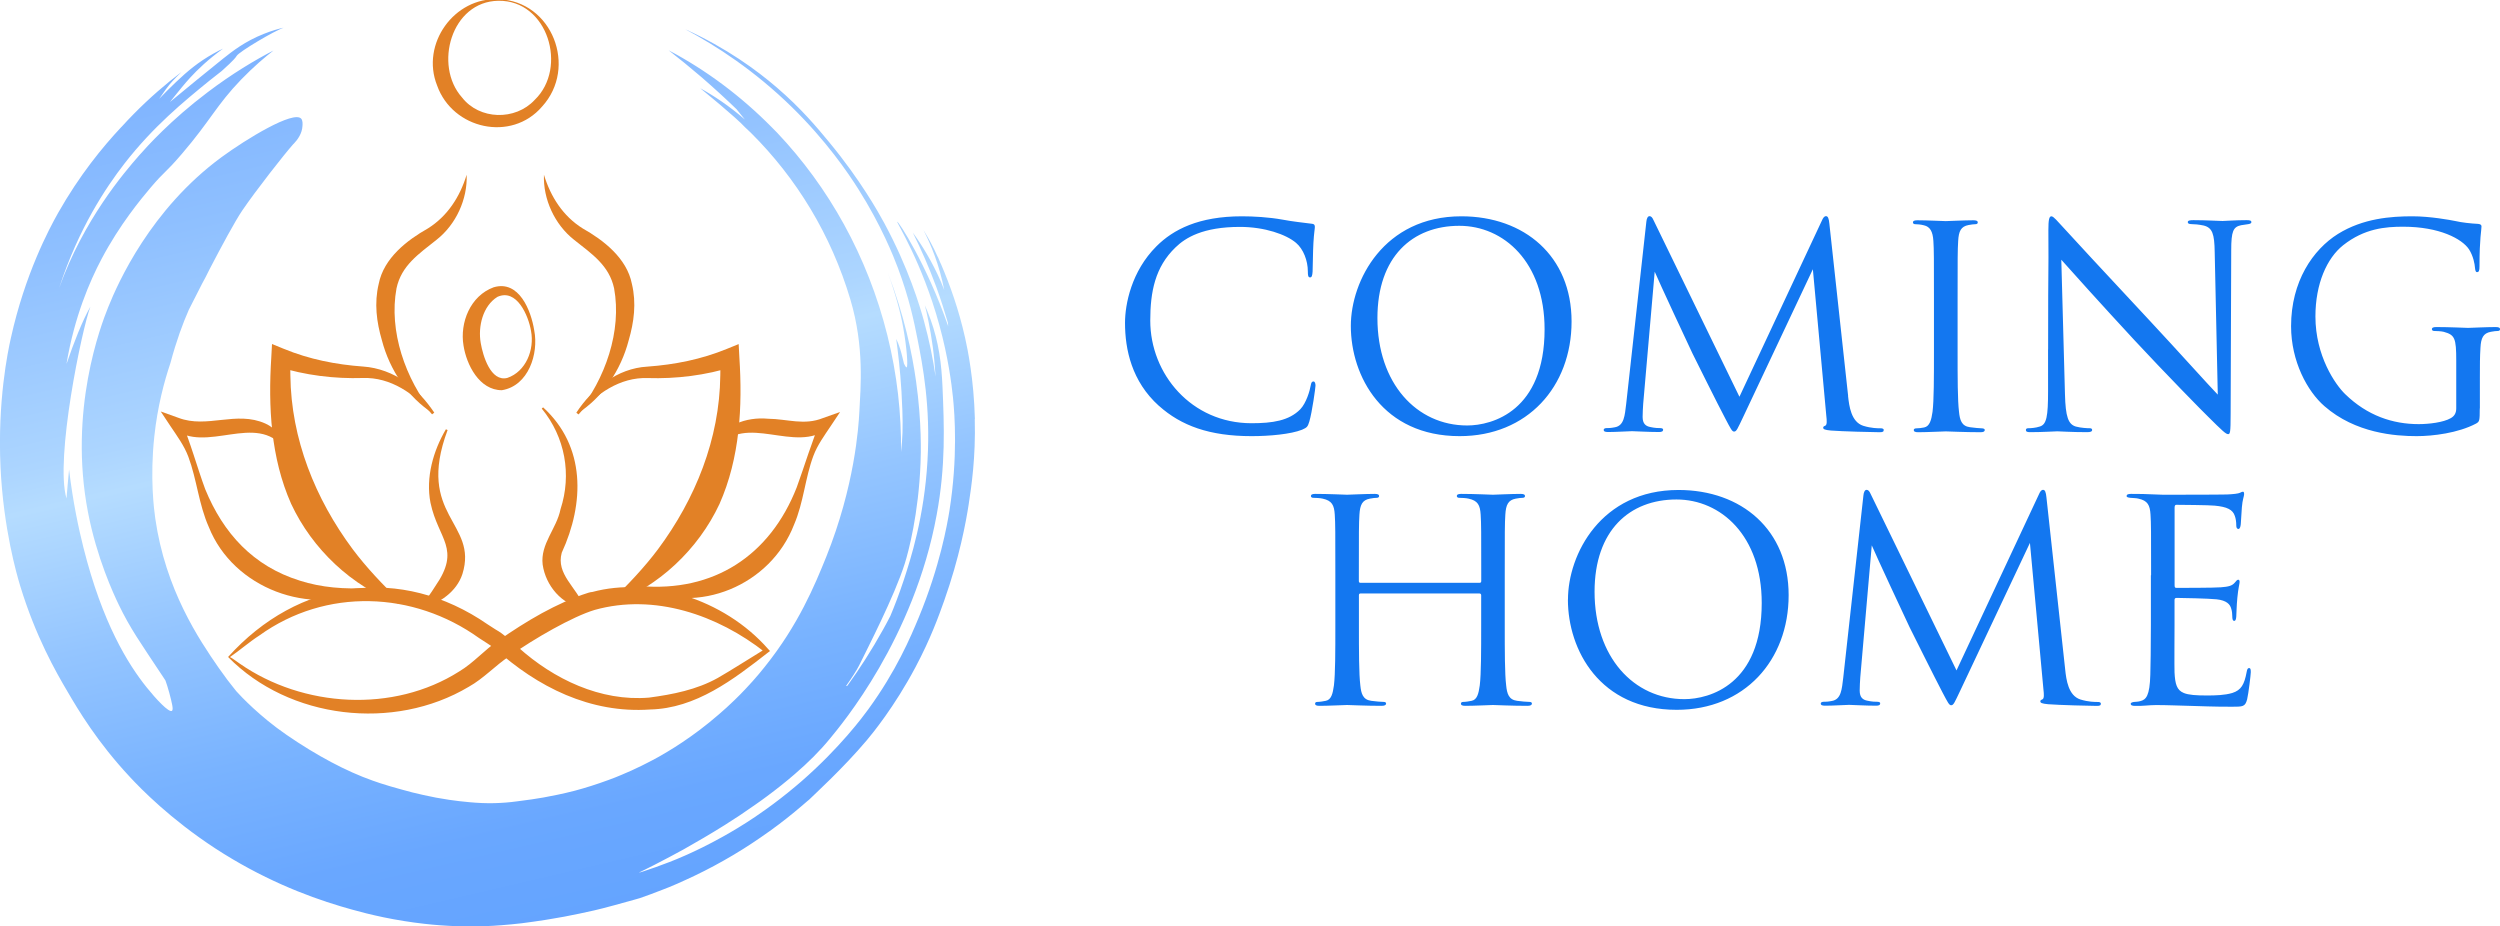
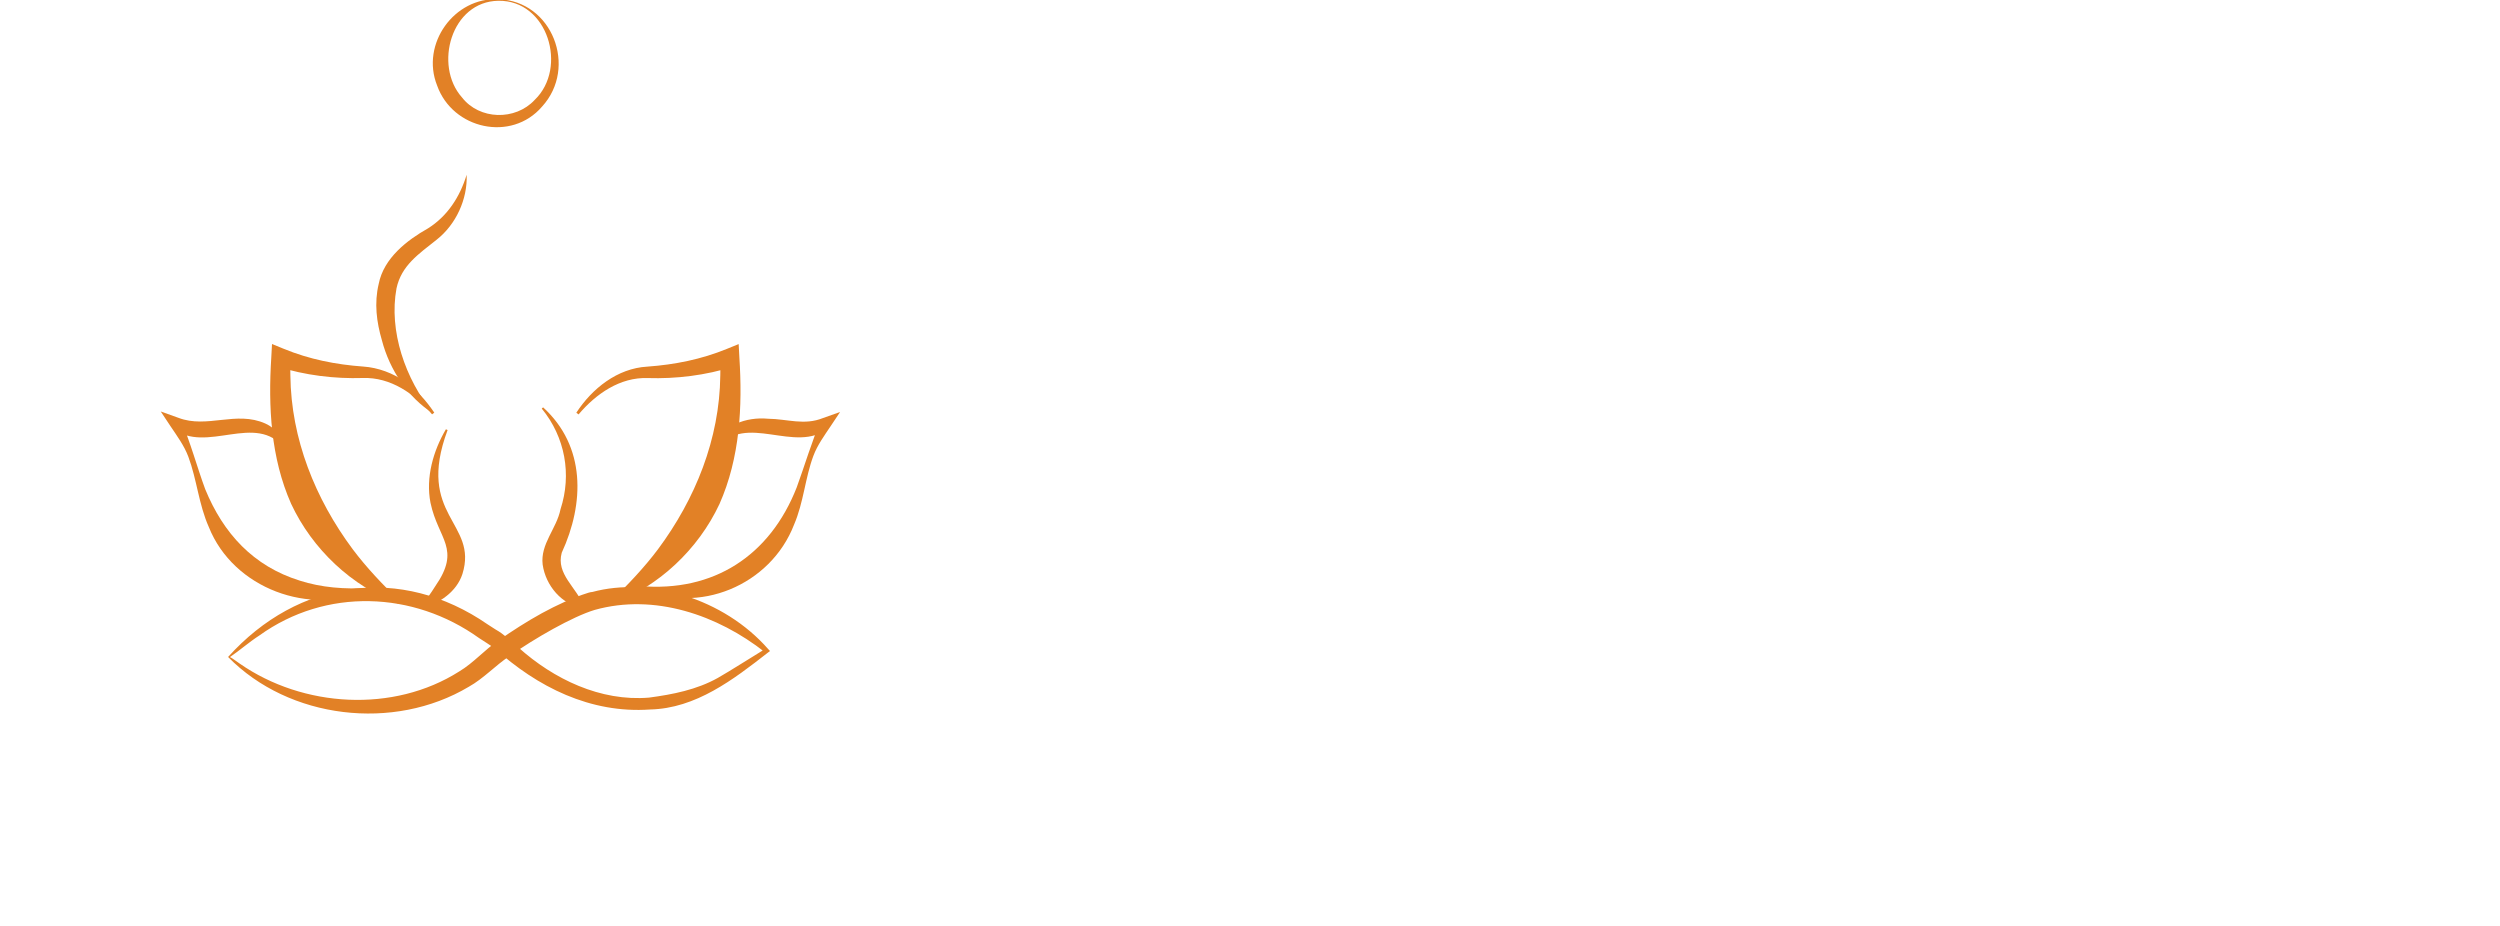
<svg xmlns="http://www.w3.org/2000/svg" viewBox="0 0 389.15 144.18">
  <defs>
    <style>.d{fill:url(#c);}.e{fill:#e28126;}.f{fill:#1377f0;}</style>
    <linearGradient id="c" x1="51.83" y1="-506.82" x2="49.38" y2="-343.18" gradientTransform="translate(128.34 487.91) rotate(-14)" gradientUnits="userSpaceOnUse">
      <stop offset="0" stop-color="#78afff" />
      <stop offset=".12" stop-color="#7eb3ff" />
      <stop offset=".27" stop-color="#8fc0ff" />
      <stop offset=".46" stop-color="#acd5ff" />
      <stop offset=".5" stop-color="#b5dcff" />
      <stop offset=".64" stop-color="#94c5ff" />
      <stop offset=".78" stop-color="#79b3ff" />
      <stop offset=".9" stop-color="#69a7ff" />
      <stop offset="1" stop-color="#64a4ff" />
    </linearGradient>
  </defs>
  <g id="a" />
  <g id="b">
    <g>
-       <path class="f" d="M180.4 63.18c-4.23-3.8-5.28-8.77-5.28-12.92.0-2.92 1-8.03 4.89-11.92 2.62-2.62 6.59-4.67 13.31-4.67 1.75.0 4.19.13 6.33.52 1.66.31 3.01.44 4.63.65.31.04.39.22.39.48.0.35-.13.87-.22 2.44-.09 1.44-.09 3.84-.13 4.5-.04.65-.13.92-.39.92-.31.0-.35-.31-.35-.92.0-1.7-.7-3.49-1.83-4.45-1.53-1.31-4.89-2.49-8.73-2.49-5.81.0-8.51 1.7-10.04 3.19-3.19 3.06-3.93 6.94-3.93 11.39.0 8.34 6.42 15.98 15.76 15.98 3.27.0 5.85-.39 7.6-2.18.92-.96 1.48-2.88 1.61-3.67.09-.48.17-.65.44-.65.22.0.31.31.31.65.0.31-.52 4.1-.96 5.59-.26.83-.35.92-1.13 1.27-1.75.7-5.06 1-7.86 1-6.55.0-10.96-1.62-14.41-4.71zm29.87-12.44c0-7.07 5.15-17.07 17.2-17.07 9.82.0 17.16 6.2 17.16 16.37s-6.9 17.85-17.42 17.85c-11.96.0-16.94-9.3-16.94-17.16zm30.16.52c0-10.48-6.37-16.11-13.27-16.11-7.29.0-12.75 4.8-12.75 14.36.0 10.17 6.11 16.72 13.97 16.72 3.93.0 12.05-2.27 12.05-14.97zm47.24 10.39c.17 1.57.48 4.02 2.36 4.63 1.27.39 2.27.39 2.71.39.22.0.48.04.48.26.0.26-.13.35-.65.35-.96.0-5.94-.13-7.55-.26-1-.09-1.22-.22-1.22-.44.0-.17.09-.22.31-.31.31-.13.26-.79.17-1.57l-2.09-22.79-10.83 22.96c-.92 1.92-1.05 2.31-1.44 2.31-.31.0-.52-.44-1.35-2.01-1.14-2.14-4.89-9.69-5.11-10.13-.39-.79-5.41-11.57-5.89-12.75l-1.79 20.56c-.04.7-.09 1.31-.09 2.05.0 1.09.52 1.44 1.18 1.57.74.17 1.31.17 1.57.17s.44.09.44.22c0 .31-.22.39-.65.39-1.62.0-3.84-.13-4.19-.13-.39.0-2.49.13-3.67.13-.44.0-.74-.04-.74-.35.0-.17.22-.26.44-.26.35.0.65.0 1.31-.13 1.44-.26 1.53-1.83 1.75-3.62l3.14-28.37c.04-.48.22-.87.48-.87s.44.17.65.65l13.36 27.46 12.83-27.41c.17-.39.35-.7.65-.7s.44.35.52 1.18l2.92 26.8zm13.37-14.71c0-6.81.0-8.03-.09-9.43-.09-1.48-.52-2.23-1.48-2.44-.48-.13-1.05-.17-1.35-.17-.17.0-.35-.09-.35-.26.0-.26.22-.35.7-.35 1.44.0 4.19.13 4.41.13s2.97-.13 4.28-.13c.48.0.7.09.7.35.0.17-.17.26-.35.26-.31.0-.57.04-1.09.13-1.18.22-1.53.96-1.61 2.49-.09 1.4-.09 2.62-.09 9.43v7.68c0 4.19.0 7.64.22 9.47.13 1.27.39 2.23 1.7 2.4.61.09 1.53.17 1.79.17.39.0.52.13.52.26.0.22-.17.35-.66.35-2.4.0-5.19-.13-5.41-.13s-2.97.13-4.28.13c-.48.0-.7-.09-.7-.35.0-.13.09-.26.48-.26.26.0.74-.04 1.13-.13.87-.17 1.13-1.18 1.31-2.44.22-1.83.22-5.28.22-9.47v-7.68zm17.77 7.46c0-15.76.09-10.08.04-18.55.0-1.7.13-2.18.48-2.18s1.09.96 1.53 1.4c.65.74 7.16 7.77 13.88 14.97 4.32 4.63 9.08 9.95 10.48 11.39l-.48-22.17c-.04-2.84-.35-3.8-1.7-4.15-.78-.17-1.48-.22-1.88-.22-.48.0-.61-.13-.61-.31.0-.26.35-.31.87-.31 1.96.0 4.06.13 4.54.13s1.92-.13 3.71-.13c.48.0.78.04.78.31.0.17-.17.26-.48.31-.35.04-.61.09-1.13.17-1.22.26-1.53.92-1.53 3.93l-.09 25.49c0 2.88-.09 3.1-.39 3.1-.35.0-.87-.48-3.19-2.79-.48-.44-6.77-6.85-11.39-11.83-5.06-5.46-10-10.96-11.39-12.53l.57 20.91c.09 3.58.52 4.71 1.7 5.06.83.22 1.79.26 2.18.26.22.0.35.09.35.26.0.26-.26.35-.79.35-2.49.0-4.23-.13-4.63-.13s-2.23.13-4.19.13c-.44.0-.7-.04-.7-.35.0-.17.13-.26.35-.26.35.0 1.13-.04 1.79-.26 1.09-.31 1.31-1.57 1.31-5.54V54.4zM386 63.57c0 1.96-.04 2.05-.57 2.36-2.79 1.48-6.72 1.96-9.25 1.96-3.32.0-9.52-.44-14.36-4.67-2.66-2.31-5.19-6.98-5.19-12.44.0-6.98 3.4-11.92 7.29-14.36 3.93-2.44 8.25-2.75 11.61-2.75 2.75.0 5.85.57 6.68.74.92.22 2.45.39 3.54.44.44.04.52.22.52.39.0.61-.31 1.83-.31 6.2.0.7-.09.92-.39.92-.22.0-.26-.26-.31-.65-.04-.61-.26-1.83-.92-2.88-1.09-1.66-4.63-3.54-10.26-3.54-2.75.0-6.02.26-9.34 2.88-2.53 2.01-4.32 5.98-4.32 11.09.0 6.15 3.1 10.61 4.63 12.09 3.45 3.36 7.42 4.67 11.44 4.67 1.57.0 3.84-.26 4.98-.92.57-.31.87-.79.87-1.53v-7.42c0-3.54-.22-4.02-1.96-4.5-.35-.09-1.09-.13-1.48-.13-.17.0-.35-.09-.35-.26.0-.26.22-.35.7-.35 1.96.0 4.71.13 4.93.13s2.97-.13 4.28-.13c.48.0.7.09.7.35.0.17-.17.26-.35.26-.31.0-.57.04-1.09.13-1.18.22-1.53.96-1.61 2.49-.09 1.4-.09 2.71-.09 4.54v4.89zM230.31 90.72c.13.0.26-.04.26-.26v-.92c0-6.81.0-8.03-.09-9.43-.09-1.48-.44-2.18-1.88-2.49-.35-.09-1.09-.13-1.48-.13-.17.0-.35-.09-.35-.26.0-.26.22-.35.7-.35 1.96.0 4.71.13 4.93.13s2.97-.13 4.28-.13c.48.0.7.09.7.35.0.17-.17.26-.35.26-.31.0-.57.04-1.09.13-1.18.22-1.53.96-1.62 2.49-.09 1.4-.09 2.62-.09 9.43v7.68c0 4.19.0 7.64.22 9.47.13 1.27.39 2.23 1.7 2.4.61.09 1.57.17 1.96.17.26.0.35.13.35.26.0.22-.22.35-.7.35-2.4.0-5.15-.13-5.37-.13s-2.97.13-4.28.13c-.48.0-.7-.09-.7-.35.0-.13.09-.26.35-.26.39.0.92-.09 1.31-.17.87-.17 1.09-1.13 1.27-2.4.22-1.83.22-5.28.22-9.47v-4.58c0-.17-.13-.26-.26-.26h-18.51c-.13.0-.26.04-.26.26v4.58c0 4.19.0 7.64.22 9.47.13 1.27.39 2.23 1.7 2.4.61.09 1.57.17 1.96.17.26.0.35.13.35.26.0.22-.22.35-.7.35-2.4.0-5.15-.13-5.37-.13s-2.97.13-4.28.13c-.48.0-.7-.09-.7-.35.0-.13.09-.26.35-.26.39.0.92-.09 1.31-.17.87-.17 1.09-1.13 1.27-2.4.22-1.83.22-5.28.22-9.47v-7.68c0-6.81.0-8.03-.09-9.43-.09-1.48-.44-2.18-1.88-2.49-.35-.09-1.09-.13-1.48-.13-.17.0-.35-.09-.35-.26.0-.26.22-.35.7-.35 1.96.0 4.71.13 4.93.13s2.97-.13 4.28-.13c.48.0.7.09.7.35.0.17-.17.26-.35.26-.31.0-.57.04-1.09.13-1.18.22-1.53.96-1.62 2.49-.09 1.4-.09 2.62-.09 9.43v.92c0 .22.13.26.26.26h18.51zm13.76 2.62c0-7.07 5.15-17.07 17.2-17.07 9.82.0 17.15 6.2 17.15 16.37s-6.9 17.85-17.42 17.85c-11.96.0-16.94-9.3-16.94-17.16zm30.16.52c0-10.48-6.37-16.11-13.27-16.11-7.29.0-12.75 4.8-12.75 14.36.0 10.17 6.11 16.72 13.97 16.72 3.93.0 12.05-2.27 12.05-14.97zm47.24 10.39c.17 1.57.48 4.02 2.36 4.63 1.26.39 2.27.39 2.71.39.22.0.48.04.48.26.0.26-.13.35-.65.35-.96.0-5.94-.13-7.55-.26-1-.09-1.22-.22-1.22-.44.0-.17.09-.22.31-.31.31-.13.26-.79.17-1.57l-2.1-22.79-10.83 22.96c-.92 1.92-1.05 2.31-1.44 2.31-.31.0-.52-.44-1.35-2.01-1.13-2.14-4.89-9.69-5.11-10.13-.39-.79-5.41-11.57-5.89-12.75l-1.79 20.56c-.04.7-.09 1.31-.09 2.05.0 1.09.52 1.44 1.18 1.57.74.17 1.31.17 1.57.17s.44.09.44.22c0 .31-.22.39-.65.39-1.61.0-3.84-.13-4.19-.13-.39.0-2.49.13-3.67.13-.44.0-.74-.04-.74-.35.0-.17.22-.26.44-.26.35.0.65.0 1.31-.13 1.44-.26 1.53-1.83 1.75-3.62l3.14-28.37c.04-.48.22-.87.48-.87s.44.17.65.65l13.36 27.46 12.83-27.41c.17-.39.35-.7.65-.7s.44.35.52 1.18l2.92 26.8zm13.37-14.71c0-6.81.0-8.03-.09-9.43-.09-1.48-.44-2.18-1.88-2.49-.31-.09-.87-.09-1.27-.13-.31-.04-.57-.09-.57-.26.0-.26.22-.35.7-.35 1 0 2.18.0 4.93.13.31.0 8.99.0 10-.04.96-.04 1.75-.13 2.01-.26s.35-.17.48-.17.17.17.17.39c0 .31-.26.83-.35 2.05-.04.65-.09 1.48-.17 2.62-.04.44-.17.74-.35.74-.26.0-.35-.22-.35-.57.0-.57-.09-1.09-.22-1.44-.31-1-1.22-1.44-3.14-1.62-.74-.09-5.5-.13-5.98-.13-.17.0-.26.13-.26.44v12.05c0 .31.04.44.26.44.57.0 5.94.0 6.94-.09 1.18-.09 1.75-.22 2.18-.74.22-.26.35-.44.52-.44.13.0.22.09.22.35s-.22 1-.35 2.44c-.13 1.35-.13 2.36-.17 2.97-.04.44-.13.65-.31.65-.26.0-.31-.35-.31-.7.0-.39-.04-.83-.17-1.22-.17-.65-.7-1.27-2.27-1.44-1.18-.13-5.5-.22-6.24-.22-.22.0-.31.13-.31.31v3.84c0 1.48-.04 6.55.0 7.46.09 1.79.35 2.75 1.44 3.19.74.31 1.92.39 3.62.39 1.31.0 2.75-.04 3.93-.39 1.4-.44 1.88-1.35 2.23-3.23.09-.48.17-.65.39-.65.26.0.26.35.26.65.0.35-.35 3.32-.57 4.23-.31 1.14-.65 1.14-2.36 1.14-3.23.0-4.67-.09-6.37-.13-1.75-.04-3.75-.13-5.46-.13-1.05.0-2.1.17-3.23.13-.48.0-.7-.09-.7-.35.0-.13.22-.22.48-.26.44-.04.7-.04 1-.13.92-.22 1.48-.83 1.57-4.1.04-1.7.09-3.93.09-7.81v-7.68z" />
-       <path class="d" d="M151.75 65.22c-.16-6.14-1.11-10.8-1.52-12.62-1-4.47-2.38-8.28-3.73-11.43-.04-.11-.1-.21-.15-.32-.12-.28-.24-.6-.37-.87v.04c-.73-1.66-1.53-3.07-2.24-4.22 1.16 2.24 2.48 5.42 3.24 9.35-.16-.41-.32-.83-.5-1.25-1.38-3.19-2.98-5.75-4.39-7.69 1.24 2.5 2.5 5.33 3.66 8.48.71 1.95 1.29 3.79 1.81 5.58l.03.48c-.03-.06-.04-.12-.06-.16-3.34-9.53-7.64-16.08-7.87-16.08-.15.07 3.85 6.23 6.56 16.09 1.4 5.11 1.91 9.23 2.12 11.27.28 2.75.76 9.31-.55 17.63-.34 2.1-1.48 8.65-4.78 16.62-1.27 3.06-3.49 8.3-7.85 14.29-.81 1.11-4.41 5.99-10.45 11.25-.29.25-.58.49-.86.73-1.59 1.34-3.15 2.54-4.65 3.61-.57.41-1.13.79-1.68 1.17-1.81 1.22-3.5 2.23-5.01 3.07-2.36 1.32-4.28 2.22-5.48 2.76-.17.08-.34.15-.5.22-.79.35-1.56.67-2.31.96-.09.03-.18.07-.27.1-1.27.5-2.49.92-3.61 1.29-.1.03-.21.07-.3.1-.18.05-.35.11-.53.16v-.03c.16-.08.35-.17.56-.28.08-.03.16-.08.25-.12.86-.42 2.09-1.04 3.55-1.82.17-.09.35-.18.53-.28.63-.33 1.3-.69 2-1.08 1.94-1.09 4.14-2.37 6.41-3.79 1.58-.99 3.19-2.06 4.78-3.19.6-.41 1.2-.85 1.78-1.28 1.5-1.11 2.98-2.28 4.37-3.49 2.05-1.76 3.91-3.61 5.46-5.51 1.77-2.16 13.06-15.52 16.6-34.82 1.43-7.72 1.16-13.93.91-19.88-.16-3.7-.58-6.95-1.85-10.5-.34-.95-.67-1.73-.9-2.24.31 1.24.85 3.57 1.24 6.51.21 1.54.33 3.07.43 4.59-.39-2.69-.97-5.59-1.8-8.62-.63-2.3-2.4-8.27-6.21-15.32-.86-1.58-3.68-6.66-8.52-12.51-1.88-2.28-4.4-5.31-8.23-8.59-3.03-2.6-7.7-6.07-14.21-9.03 4.85 2.58 10.78 6.43 16.6 12.12 5.35 5.24 8.71 10.17 10.35 12.77 3.6 5.69 5.49 10.51 6.13 12.2 1.8 4.78 2.57 8.56 3.07 11.11.81 4.09 2.06 10.51 1.56 18.96-.5 8.76-2.62 15.31-3.69 18.58-.76 2.3-1.5 4.19-2.09 5.59-.35.68-.71 1.37-1.1 2.06-1.85 3.34-3.76 6.27-5.59 8.8l-.22.06c.92-1.3 1.69-2.5 2.05-3.22 1.2-2.46 5.49-10.74 7.11-15.87.57-1.82 2.15-7.73 2.45-15.65.06-1.41.2-6.3-.69-12.66-.61-4.38-1.83-10.3-4.44-17.05 1.21 3.3 2 6.23 2.43 8.61.57 3.19.78 6.16.53 6.22-.09.03-.3-.32-.41-.58-.05-.15-.23-.92-.23-.95-.49-2.07-.98-2.88-.98-2.88.28 2.03.62 4.81.82 8.15.1 1.9.23 4.09.16 6.39-.03.89-.1 1.93-.23 3.05.07-5.96-.6-12.05-2.12-18.15-3.08-12.37-9.17-23.11-17.15-31.54-.28-.29-.57-.59-.86-.87-4.78-4.84-10.2-8.89-16.04-11.97 1.67 1.3 3.37 2.69 5.1 4.17 1.94 1.68 3.77 3.36 5.47 5 .42.53.86 1.07 1.29 1.6-2.44-2.12-4.85-3.71-6.95-4.87.32.27 5.52 4.48 7 6.1.31.28.6.57.91.86.0.02.0.03.04.04 7.03 7 12.43 15.8 15.43 25.9 2.2 7.37 1.58 13.75 1.4 17.4-.13 2.5-.74 11.63-5.16 22.65-1.77 4.38-4.33 10.58-9.54 17.08-.6.76-1.24 1.52-1.92 2.28-.33.36-.66.73-1 1.09-.6.65-1.21 1.26-1.81 1.84-.83.81-1.67 1.57-2.49 2.27-1.96 1.7-3.87 3.12-5.62 4.29-.8.54-1.57 1.02-2.3 1.46-.48.28-.93.55-1.37.8-.69.38-1.32.72-1.89 1-.29.16-.56.29-.83.42-1.05.52-2.08.98-3.09 1.4-.68.29-1.36.56-2.03.8-1.87.69-3.63 1.24-5.24 1.67-.94.24-1.82.45-2.65.62-3.19.69-5.49.91-6.37 1.04-1.15.16-2.34.25-3.53.28-1.28.03-2.58-.03-3.86-.15-1.06-.09-2.12-.22-3.16-.37-1.38-.2-2.74-.46-4.01-.75-1.19-.26-2.31-.54-3.34-.84-1.3-.35-2.44-.69-3.39-1-.44-.15-.84-.28-1.19-.41-4.05-1.43-8.65-3.86-13.4-7.13-4.12-2.83-7.11-6-7.83-6.81-.91-1.12-1.81-2.31-2.73-3.63-3.05-4.4-8.26-12.13-9.85-23.21-.19-1.34-.85-6.32-.15-12.8.5-4.66 1.54-8.53 2.51-11.42.92-3.45 1.93-6.17 2.87-8.3.03-.06.89-1.77 2.07-4.07.32-.58.71-1.3 1.15-2.22 1.84-3.54 3.99-7.53 5.08-9.13 2.11-3.11 6.57-8.8 7.99-10.39h.02c.64-.67 1.31-1.62 1.37-2.77.03-.35.05-.87-.2-1.15-1.19-1.31-8.54 3.16-12.39 5.99-11.05 8.12-16.12 19.55-17.65 23.36-1.14 2.83-6.2 16.05-3.15 31.89 1.37 7.12 3.98 12.73 4.78 14.39 1.84 3.81 3.34 5.86 6.86 11.18.14.21.29.44.42.64.16.46.39 1.11.6 1.92.4 1.53.69 2.63.41 2.81-.48.31-2.5-1.87-3.92-3.64-2.92-3.64-6.89-10-9.85-21.76-.75-2.97-1.64-7.12-2.24-12.16.0.0-.36 3.82-.4 4.5-1.83-6.11 2.43-26.52 3.72-29.85-1.26 2.19-2.63 5.72-3.69 8.84h-.02c1.24-7.33 3.62-12.82 5.44-16.26 2.84-5.38 6.14-9.33 7.63-11.1 2.36-2.77 2.2-2.14 4.88-5.27 4.49-5.24 5.36-7.55 9.22-11.56 2-2.07 3.81-3.58 5.04-4.53-2.88 1.49-6.43 3.6-10.24 6.49-5.73 4.32-9.44 8.44-10.67 9.84-2.37 2.71-8.65 10.03-12.45 20.62l.08-.24c2.97-9.02 7.13-15.3 10.09-19.12 4.52-5.8 9.18-9.6 13.2-12.88.62-.5 1.23-.98 1.82-1.43l.1-.08c.41-.38 2-1.76 2.34-2.36.35-.64 5.9-3.92 7.3-4.39-.78.17-1.85.47-3.07.96-2.95 1.17-4.89 2.7-6.35 3.86-2.53 2.04-5.29 4.28-8.27 6.75 1.53-1.91 2.29-2.85 3.16-3.8 1.12-1.22 2.78-2.83 5.11-4.51-.38.17-.91.44-1.53.79-2.29 1.28-3.98 2.69-5.78 4.4-.92.87-1.81 1.77-2.64 2.63.92-1.36 1.35-1.9 1.6-2.21.73-.86 1.4-1.52 1.87-1.96-2.37 1.8-4.91 3.96-7.46 6.56-.62.63-1.2 1.24-1.76 1.86-.03.03-.08.08-.11.12.0.0-.02.02-.03.02-2.88 3.07-6.52 7.5-9.85 13.39-1.41 2.51-5.14 9.51-7.33 19.41-.47 2.09-2.1 9.85-1.62 20.14.46 9.64 2.53 16.71 3.07 18.5 2.41 7.9 5.57 13.4 7.32 16.37 1.73 2.96 4.67 7.93 9.82 13.43 1.64 1.76 6.18 6.44 13.23 11.05 7.09 4.62 13.97 7.36 19.52 9.01 2 .59 5.42 1.59 9.86 2.29h0c1 .16 2.05.31 3.15.43 3.2.36 6.81.53 10.7.31.43-.03.87-.06 1.3-.09 1.08-.08 2.15-.19 3.2-.31 1.24-.16 2.45-.33 3.6-.51.42-.07.83-.14 1.24-.21.61-.1 1.21-.22 1.78-.31.83-.16 1.6-.31 2.3-.46.92-.19 1.7-.37 2.34-.51 1.33-.29 4.84-1.27 6.37-1.7.46-.13.73-.21.73-.21 1.14-.4 2.33-.83 3.58-1.33.3-.11.6-.23.92-.36.86-.35 1.74-.73 2.63-1.15 1.9-.86 3.89-1.86 5.92-3.01 2.08-1.17 4-2.39 5.75-3.6 1.95-1.33 3.71-2.67 5.27-3.96.72-.59 1.39-1.17 2.04-1.73.06-.04.12-.1.2-.16.09-.09.16-.16.18-.17.42-.44 5.12-4.7 8.84-9.12.82-.98 4.26-5.14 7.57-11.37 2.36-4.44 3.64-8.02 4.47-10.36 2.38-6.72 3.38-12.24 3.8-14.94.43-2.82 1.11-7.32.95-13.3z" />
      <g>
        <path class="e" d="M111.35 69.68c.88-3.57 4.93-4.81 8.19-4.5 3.08.04 5.63 1.08 8.58-.11l2.65-.94-1.46 2.19c-.98 1.47-2.07 2.95-2.7 4.64-1.28 3.43-1.52 7.25-3 10.69-3.65 9.48-14.92 14.15-24.1 9.85l.07-.28c11.52 1.01 20.28-4.74 24.44-15.36 1.26-3.45 2.3-7.02 3.76-10.46l1.18 1.24c-5.18 4.14-12.91-2.57-17.35 3.16l-.25-.13h0z" />
        <path class="e" d="M44.28 69.81c-4.41-5.75-12.2.97-17.37-3.13l1.24-1.3c1.52 3.52 2.49 7.23 3.79 10.76 2.83 6.91 7.5 11.99 14.72 14.24 3.35 1.08 7 1.37 10.77 1.14l.07.28c-9.22 4.19-21.17-.19-24.99-9.75-1.57-3.51-1.87-7.43-3.19-10.95-.65-1.74-1.77-3.25-2.78-4.76l-1.52-2.29 2.76.99c4.46 1.71 9-1.15 13.53.89 1.64.74 2.79 2.21 3.22 3.75l-.25.13h0z" />
        <path class="e" d="M67.26 64.5c-2.71-3.2-6.47-5.81-10.77-5.66-4.41.14-9.03-.42-13.29-1.78l1.96-1.31.04 2.71c.11 9.86 3.87 19.19 9.7 27.03 2.14 2.85 4.64 5.48 7.35 8.11l-.23.38c-7.25-2.69-13.4-8.49-16.7-15.55-3.18-7.17-3.58-15.13-3.09-22.82l.11-2.06 1.84.75c3.97 1.63 8.08 2.45 12.39 2.76 2.29.16 4.6 1.02 6.44 2.33 1.87 1.3 3.35 3.02 4.59 4.84l-.35.27h0z" />
        <path class="e" d="M89.72 64.23c2.44-3.74 6.38-6.9 11.03-7.16 4.31-.31 8.43-1.14 12.39-2.76l1.84-.75.11 2.06c.5 7.69.09 15.64-3.09 22.82-3.3 7.06-9.45 12.86-16.7 15.55l-.23-.38c2.71-2.63 5.21-5.26 7.35-8.11 5.83-7.84 9.59-17.17 9.7-27.03l.04-2.71 1.96 1.31c-4.26 1.36-8.87 1.92-13.29 1.78-4.3-.16-8.06 2.45-10.77 5.66l-.35-.27h0z" />
        <path class="e" d="M77.58-.12c8.37.24 12.39 10.6 6.79 16.72-4.77 5.55-13.91 3.52-16.33-3.29-2.59-6.47 2.68-13.78 9.55-13.43h0zm0 .24c-7.35.1-10.1 10.07-5.67 15.04 2.72 3.51 8.3 3.66 11.33.38C88.42 10.55 85.29.01 77.58.12h0z" />
-         <path class="e" d="M82.66 51.52c-.4-2.4-2.23-6.66-5.23-5.31-2.27 1.41-3.05 4.61-2.6 7.18.34 1.99 1.55 6.08 4.13 5.44 2.9-.98 4.26-4.39 3.7-7.31h0zm.5-.08c.71 3.63-.9 8.63-5.04 9.3-3.52.0-5.51-3.98-5.97-6.96-.59-3.54 1.04-7.72 4.69-9.06 3.97-1.18 5.84 3.66 6.32 6.72h0z" />
-         <path class="e" d="M72.64 27.2c.15 3.8-1.66 7.75-4.68 10.12-2.81 2.24-5.47 4-6.24 7.56-1.22 6.63 1.35 14.1 5.72 19.48-3.94-2.47-6.79-6.79-7.99-11.38-.83-2.84-1.22-5.8-.5-8.79.79-4.03 4.44-6.82 7.67-8.64 3.04-1.91 4.97-4.91 6.02-8.35h0z" />
-         <path class="e" d="M84.67 27.2c1.05 3.45 2.98 6.45 6.02 8.35 3.22 1.82 6.88 4.61 7.67 8.64.72 2.99.33 5.95-.5 8.79-1.19 4.59-4.04 8.91-7.99 11.38 4.37-5.38 6.94-12.86 5.72-19.48-.77-3.56-3.43-5.33-6.24-7.56-3.01-2.37-4.83-6.32-4.68-10.12h0z" />
+         <path class="e" d="M72.64 27.2c.15 3.8-1.66 7.75-4.68 10.12-2.81 2.24-5.47 4-6.24 7.56-1.22 6.63 1.35 14.1 5.72 19.48-3.94-2.47-6.79-6.79-7.99-11.38-.83-2.84-1.22-5.8-.5-8.79.79-4.03 4.44-6.82 7.67-8.64 3.04-1.91 4.97-4.91 6.02-8.35h0" />
        <path class="e" d="M69.67 66.95c-5 13.39 4.82 14.36 2.31 22.4-.91 2.78-3.56 4.56-6.25 5.28l-.16-.23c.78-1.11 1.55-2.11 2.17-3.13 4.1-5.89.48-7.26-.73-13.01-.77-3.95.44-8.1 2.4-11.44l.26.12h0z" />
        <path class="e" d="M84.54 63.41c6.66 6.07 6.45 14.93 2.9 22.63-.91 3.33 2.26 5.33 3.48 8.36l-.17.23c-3.28-.45-5.81-3.47-6.28-6.75-.38-3.22 2.18-5.59 2.78-8.61 1.77-5.41.72-11.23-2.92-15.67l.21-.19h0z" />
        <path class="e" d="M35.5 102.27c10.89-12.12 26.92-14.41 40.42-5.07l1.21.78c1.31.73 2.5 1.86 3.55 2.79 5.51 4.95 12.79 8.45 20.35 7.82 3.68-.49 7.43-1.23 10.7-3.06 1.79-1.01 5.62-3.45 7.4-4.53l-.04.54c-7.39-5.82-17.24-9.2-26.52-6.6-3.43 1.03-9.4 4.45-13.28 7.2-2.21 1.47-4 3.47-6.33 4.77-11.66 6.95-27.95 5.05-37.46-4.65h0zm.28.0c.38.16 1.15.79 1.54 1.03 9.87 6.86 23.94 7.71 34.16 1.22 2.22-1.32 3.94-3.36 6.08-4.8 2.21-1.54 4.43-2.97 6.79-4.27 2.31-1.25 4.71-2.39 7.23-3.18.21-.06.43-.12.65-.13 8.82-2.37 20.39.96 27.35 8.9l.28.3-.32.24c-5.38 4.2-11.23 8.7-18.35 8.86-9.28.65-17.56-3.5-24.26-9.58-.65-.46-1.69-1.09-2.36-1.54-10.23-7.33-23.84-7.85-34.2-.4-1.57 1.01-3.04 2.31-4.58 3.36h0z" />
      </g>
    </g>
  </g>
</svg>